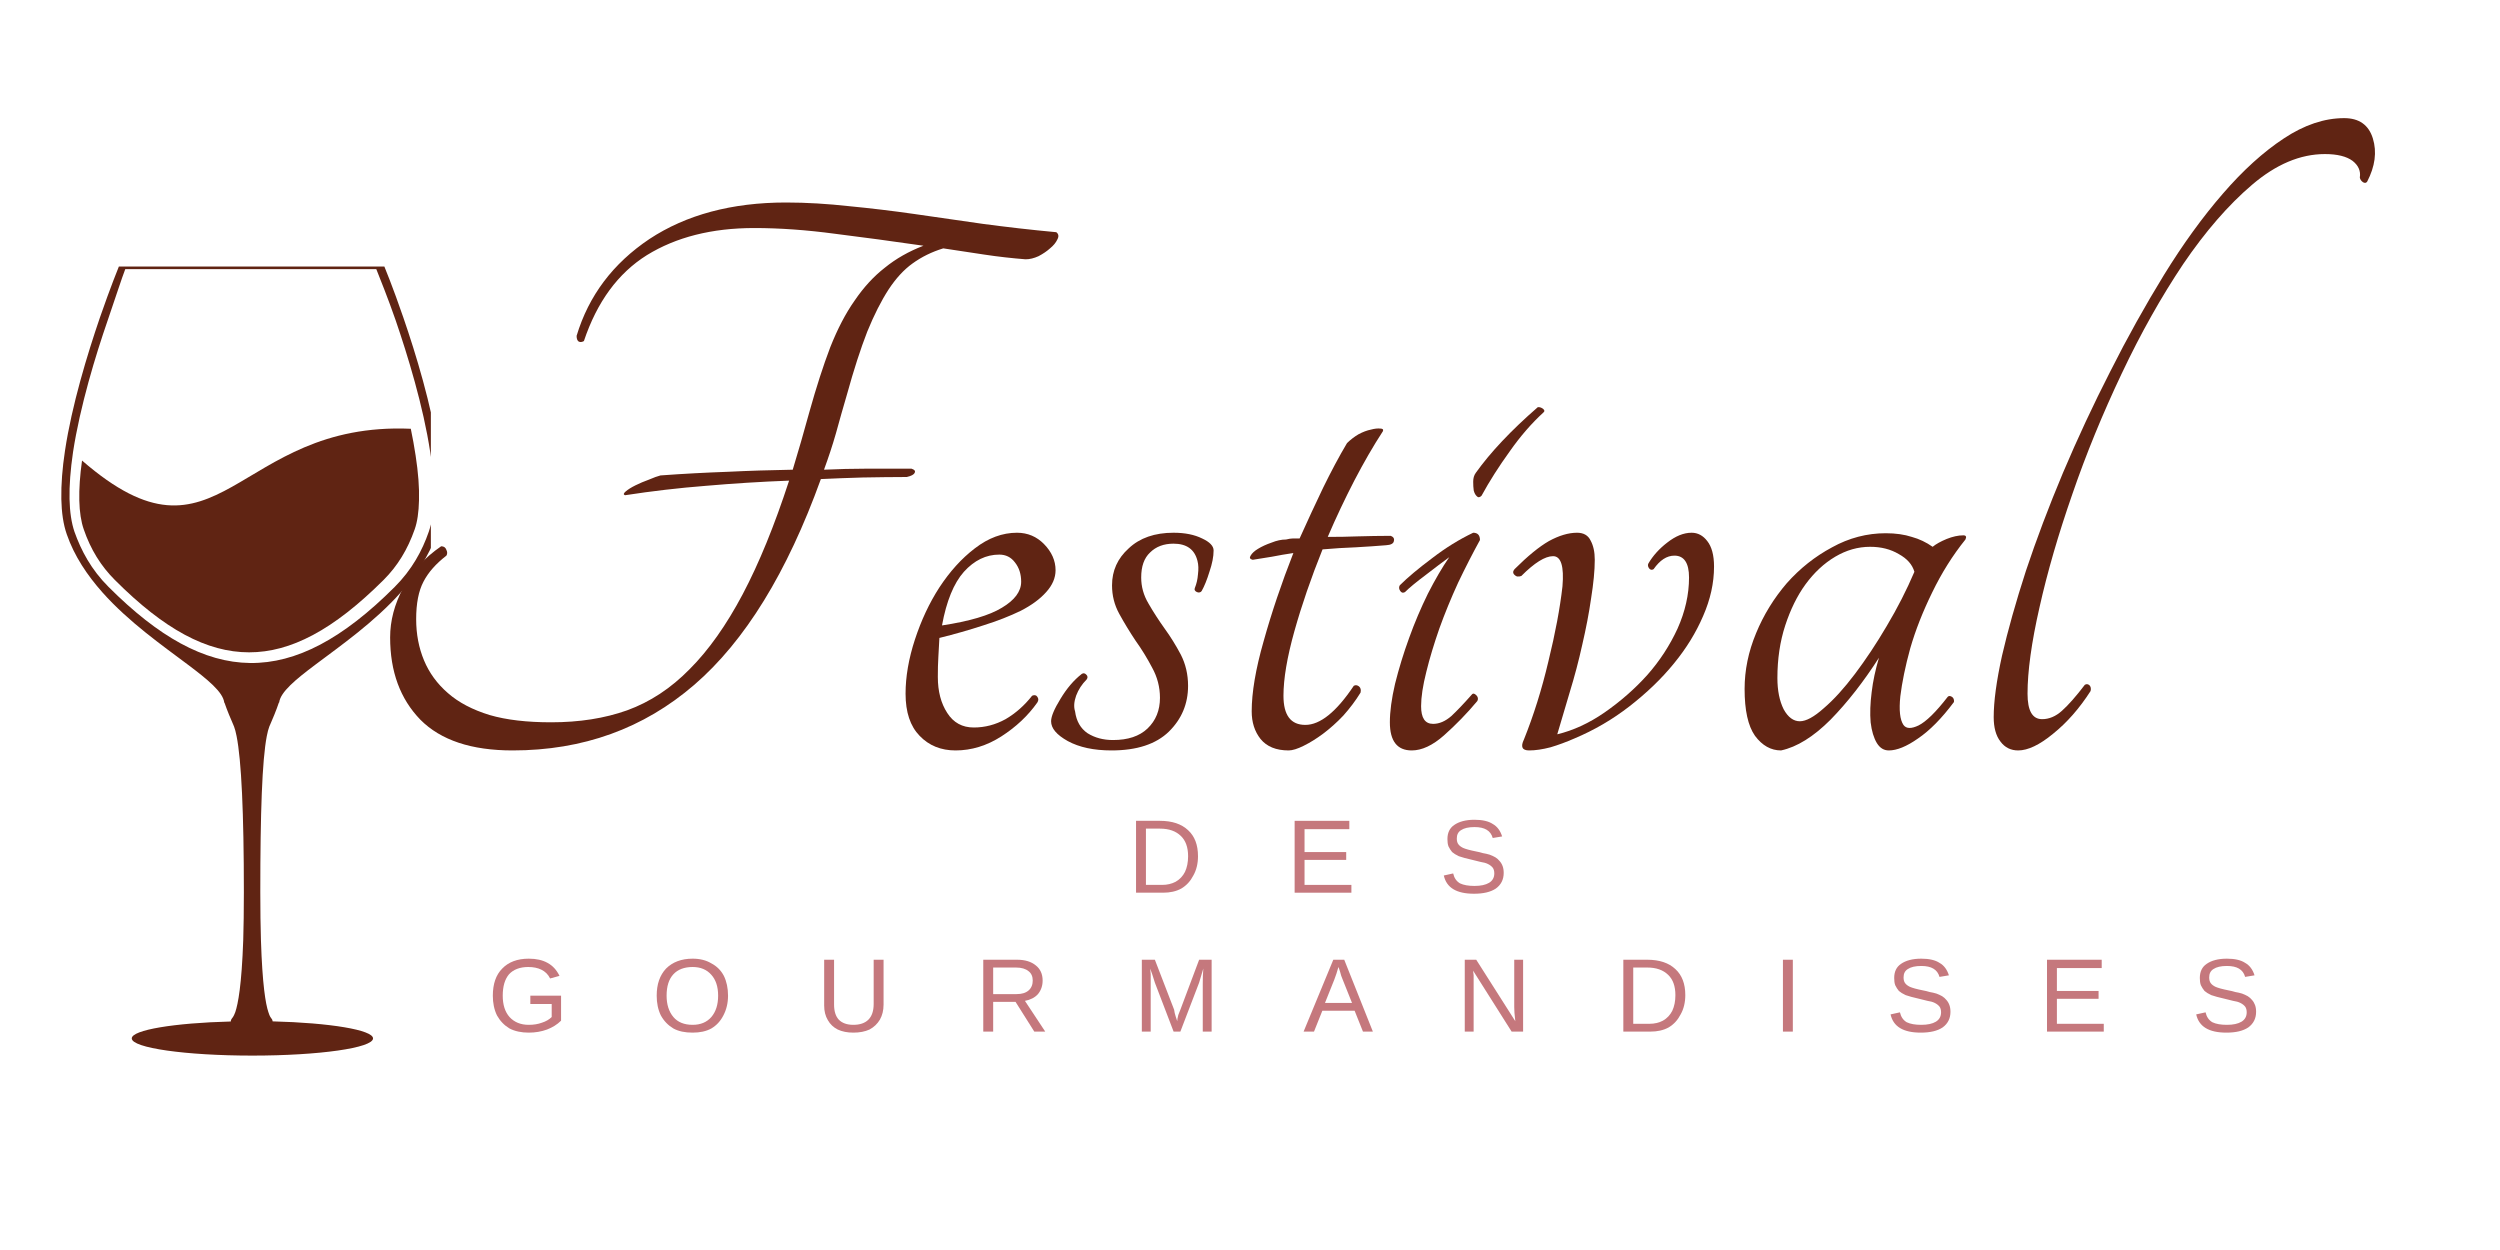
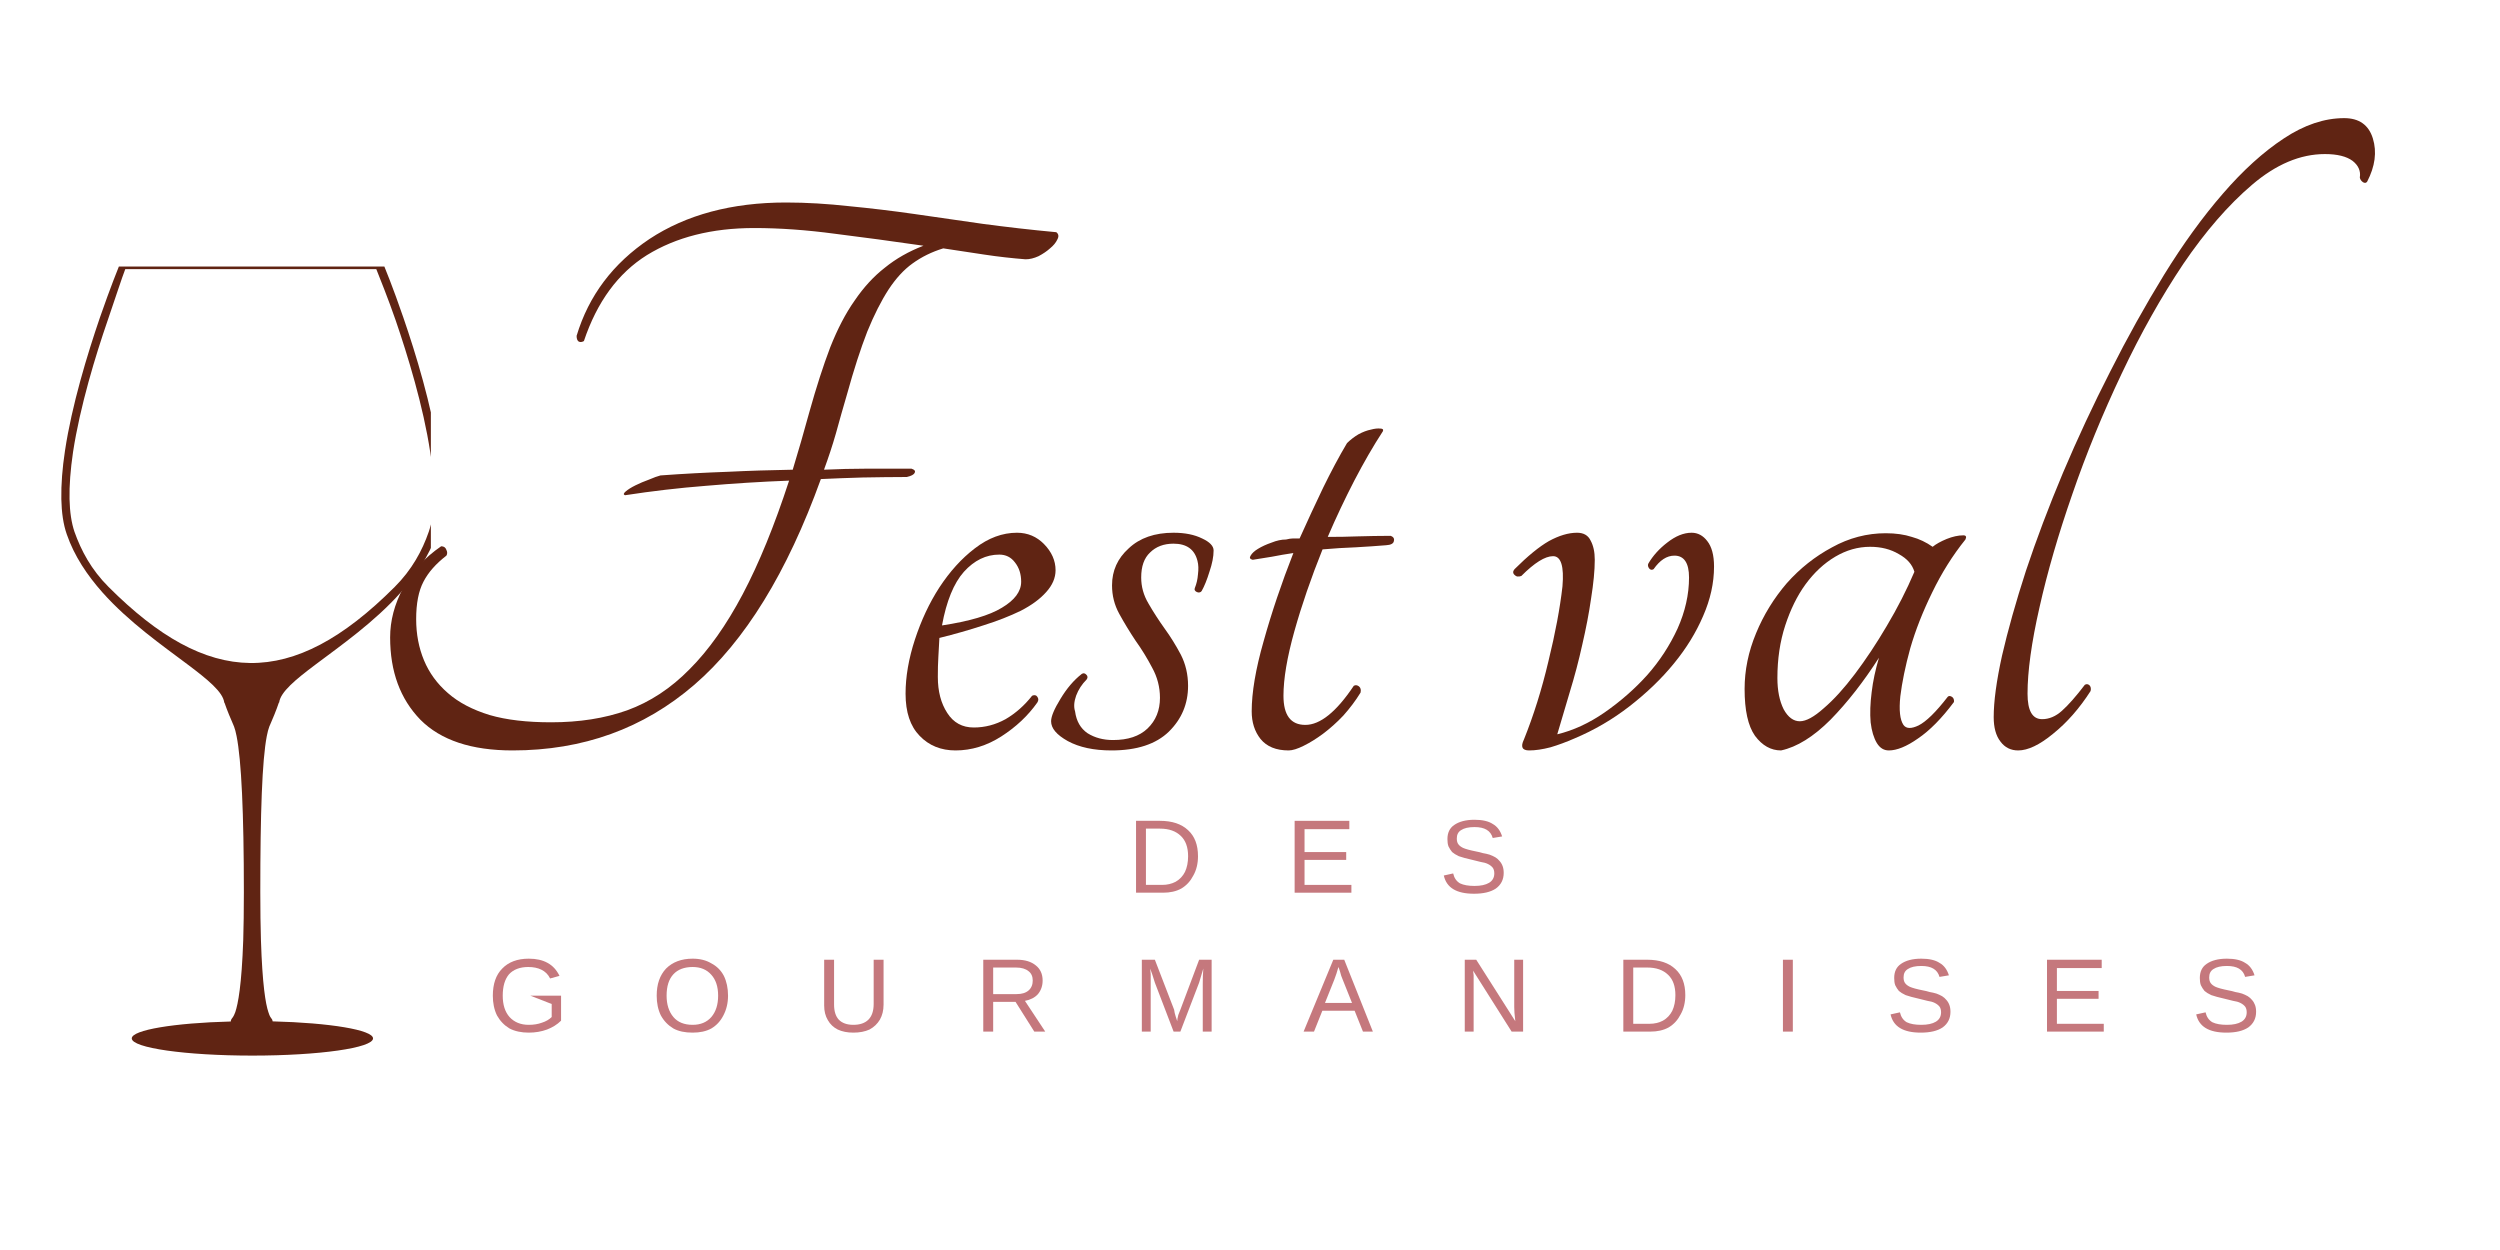
<svg xmlns="http://www.w3.org/2000/svg" width="100" zoomAndPan="magnify" viewBox="0 0 75 37.5" height="50" preserveAspectRatio="xMidYMid meet" version="1.0">
  <defs>
    <g />
    <clipPath id="25c8616d37">
      <path d="M 1.824 7.996 L 12.926 7.996 L 12.926 31.684 L 1.824 31.684 Z M 1.824 7.996 " clip-rule="nonzero" />
    </clipPath>
    <clipPath id="fe4072979e">
-       <path d="M 2 12 L 12.926 12 L 12.926 20 L 2 20 Z M 2 12 " clip-rule="nonzero" />
-     </clipPath>
+       </clipPath>
  </defs>
  <g fill="#602413" fill-opacity="1">
    <g transform="translate(10.423, 22.513)">
      <g>
        <path d="M 21.266 -15.547 C 21.336 -15.492 21.348 -15.422 21.297 -15.328 C 21.254 -15.234 21.18 -15.145 21.078 -15.062 C 20.984 -14.977 20.867 -14.898 20.734 -14.828 C 20.598 -14.766 20.469 -14.734 20.344 -14.734 C 19.938 -14.766 19.523 -14.812 19.109 -14.875 C 18.691 -14.938 18.281 -15 17.875 -15.062 C 17.531 -14.957 17.223 -14.805 16.953 -14.609 C 16.691 -14.422 16.453 -14.16 16.234 -13.828 C 16.016 -13.492 15.801 -13.07 15.594 -12.562 C 15.395 -12.051 15.191 -11.422 14.984 -10.672 C 14.867 -10.273 14.758 -9.891 14.656 -9.516 C 14.551 -9.148 14.43 -8.785 14.297 -8.422 C 14.723 -8.441 15.148 -8.453 15.578 -8.453 C 16.016 -8.453 16.461 -8.453 16.922 -8.453 C 17.016 -8.422 17.047 -8.379 17.016 -8.328 C 16.992 -8.273 16.914 -8.234 16.781 -8.203 C 16.332 -8.203 15.891 -8.195 15.453 -8.188 C 15.023 -8.176 14.609 -8.16 14.203 -8.141 C 13.191 -5.336 11.926 -3.281 10.406 -1.969 C 8.883 -0.656 7.066 0 4.953 0 C 3.723 0 2.801 -0.305 2.188 -0.922 C 1.582 -1.547 1.281 -2.367 1.281 -3.391 C 1.281 -3.891 1.41 -4.383 1.672 -4.875 C 1.93 -5.363 2.312 -5.781 2.812 -6.125 C 2.895 -6.125 2.945 -6.086 2.969 -6.016 C 3 -5.953 3 -5.895 2.969 -5.844 C 2.656 -5.602 2.426 -5.344 2.281 -5.062 C 2.133 -4.781 2.062 -4.406 2.062 -3.938 C 2.062 -3.488 2.141 -3.078 2.297 -2.703 C 2.453 -2.328 2.691 -2 3.016 -1.719 C 3.336 -1.438 3.754 -1.219 4.266 -1.062 C 4.773 -0.914 5.391 -0.844 6.109 -0.844 C 6.953 -0.844 7.711 -0.961 8.391 -1.203 C 9.078 -1.453 9.703 -1.863 10.266 -2.438 C 10.836 -3.008 11.367 -3.758 11.859 -4.688 C 12.348 -5.613 12.812 -6.75 13.25 -8.094 C 12.395 -8.062 11.562 -8.008 10.75 -7.938 C 9.945 -7.875 9.141 -7.781 8.328 -7.656 C 8.273 -7.676 8.281 -7.711 8.344 -7.766 C 8.414 -7.828 8.516 -7.891 8.641 -7.953 C 8.766 -8.016 8.898 -8.07 9.047 -8.125 C 9.191 -8.188 9.305 -8.227 9.391 -8.25 C 10.086 -8.301 10.758 -8.336 11.406 -8.359 C 12.051 -8.391 12.703 -8.41 13.359 -8.422 C 13.441 -8.691 13.523 -8.973 13.609 -9.266 C 13.691 -9.555 13.773 -9.852 13.859 -10.156 C 14.066 -10.895 14.273 -11.539 14.484 -12.094 C 14.703 -12.645 14.945 -13.113 15.219 -13.5 C 15.488 -13.895 15.789 -14.223 16.125 -14.484 C 16.457 -14.754 16.844 -14.973 17.281 -15.141 C 16.363 -15.273 15.477 -15.395 14.625 -15.5 C 13.781 -15.613 12.973 -15.672 12.203 -15.672 C 10.93 -15.672 9.859 -15.398 8.984 -14.859 C 8.117 -14.316 7.488 -13.457 7.094 -12.281 C 7.039 -12.25 6.988 -12.242 6.938 -12.266 C 6.895 -12.297 6.875 -12.352 6.875 -12.438 C 7.238 -13.645 7.969 -14.613 9.062 -15.344 C 10.164 -16.07 11.531 -16.438 13.156 -16.438 C 13.781 -16.438 14.41 -16.398 15.047 -16.328 C 15.691 -16.266 16.344 -16.188 17 -16.094 C 17.664 -16 18.352 -15.898 19.062 -15.797 C 19.77 -15.703 20.504 -15.617 21.266 -15.547 Z M 21.266 -15.547 " />
      </g>
    </g>
  </g>
  <g fill="#602413" fill-opacity="1">
    <g transform="translate(26.401, 22.513)">
      <g>
        <path d="M 5.266 -5.406 C 5.266 -5.176 5.172 -4.957 4.984 -4.75 C 4.797 -4.539 4.539 -4.352 4.219 -4.188 C 3.895 -4.031 3.52 -3.883 3.094 -3.75 C 2.676 -3.613 2.238 -3.488 1.781 -3.375 C 1.77 -3.188 1.758 -3 1.75 -2.812 C 1.738 -2.625 1.734 -2.422 1.734 -2.203 C 1.734 -1.773 1.828 -1.414 2.016 -1.125 C 2.203 -0.832 2.469 -0.688 2.812 -0.688 C 3.145 -0.688 3.461 -0.77 3.766 -0.938 C 4.066 -1.113 4.332 -1.348 4.562 -1.641 C 4.633 -1.672 4.688 -1.66 4.719 -1.609 C 4.758 -1.555 4.758 -1.5 4.719 -1.438 C 4.438 -1.039 4.078 -0.703 3.641 -0.422 C 3.203 -0.141 2.742 0 2.266 0 C 1.828 0 1.469 -0.145 1.188 -0.438 C 0.906 -0.727 0.766 -1.148 0.766 -1.703 C 0.766 -2.211 0.859 -2.754 1.047 -3.328 C 1.234 -3.898 1.477 -4.422 1.781 -4.891 C 2.094 -5.367 2.445 -5.758 2.844 -6.062 C 3.25 -6.375 3.672 -6.531 4.109 -6.531 C 4.43 -6.531 4.703 -6.414 4.922 -6.188 C 5.148 -5.957 5.266 -5.695 5.266 -5.406 Z M 3.578 -5.875 C 3.18 -5.875 2.828 -5.703 2.516 -5.359 C 2.211 -5.016 1.992 -4.477 1.859 -3.75 C 2.68 -3.875 3.281 -4.051 3.656 -4.281 C 4.039 -4.508 4.234 -4.77 4.234 -5.062 C 4.234 -5.289 4.172 -5.484 4.047 -5.641 C 3.93 -5.797 3.773 -5.875 3.578 -5.875 Z M 3.578 -5.875 " />
      </g>
    </g>
  </g>
  <g fill="#602413" fill-opacity="1">
    <g transform="translate(31.658, 22.513)">
      <g>
        <path d="M 3.547 -6.531 C 3.891 -6.531 4.176 -6.473 4.406 -6.359 C 4.633 -6.254 4.75 -6.133 4.75 -6 C 4.75 -5.812 4.707 -5.598 4.625 -5.359 C 4.551 -5.117 4.473 -4.926 4.391 -4.781 C 4.359 -4.738 4.312 -4.727 4.25 -4.75 C 4.188 -4.781 4.164 -4.82 4.188 -4.875 C 4.238 -5 4.27 -5.133 4.281 -5.281 C 4.301 -5.438 4.297 -5.57 4.266 -5.688 C 4.18 -6.031 3.941 -6.203 3.547 -6.203 C 3.254 -6.203 3.02 -6.113 2.844 -5.938 C 2.664 -5.77 2.578 -5.52 2.578 -5.188 C 2.578 -4.914 2.648 -4.656 2.797 -4.406 C 2.941 -4.156 3.102 -3.906 3.281 -3.656 C 3.457 -3.414 3.617 -3.156 3.766 -2.875 C 3.91 -2.594 3.984 -2.281 3.984 -1.938 C 3.984 -1.395 3.789 -0.938 3.406 -0.562 C 3.02 -0.188 2.445 0 1.688 0 C 1.156 0 0.719 -0.094 0.375 -0.281 C 0.039 -0.469 -0.125 -0.664 -0.125 -0.875 C -0.125 -1.02 -0.031 -1.242 0.156 -1.547 C 0.344 -1.859 0.555 -2.109 0.797 -2.297 C 0.848 -2.328 0.895 -2.316 0.938 -2.266 C 0.977 -2.223 0.977 -2.176 0.938 -2.125 C 0.801 -1.988 0.695 -1.828 0.625 -1.641 C 0.562 -1.461 0.551 -1.305 0.594 -1.172 C 0.633 -0.879 0.758 -0.66 0.969 -0.516 C 1.188 -0.379 1.441 -0.312 1.734 -0.312 C 2.18 -0.312 2.523 -0.426 2.766 -0.656 C 3.016 -0.895 3.141 -1.203 3.141 -1.578 C 3.141 -1.898 3.062 -2.203 2.906 -2.484 C 2.758 -2.766 2.594 -3.035 2.406 -3.297 C 2.227 -3.566 2.066 -3.832 1.922 -4.094 C 1.773 -4.363 1.703 -4.648 1.703 -4.953 C 1.703 -5.391 1.867 -5.758 2.203 -6.062 C 2.535 -6.375 2.984 -6.531 3.547 -6.531 Z M 3.547 -6.531 " />
      </g>
    </g>
  </g>
  <g fill="#602413" fill-opacity="1">
    <g transform="translate(36.457, 22.513)">
      <g>
        <path d="M 5.266 -6.438 C 5.348 -6.406 5.379 -6.352 5.359 -6.281 C 5.348 -6.207 5.27 -6.164 5.125 -6.156 C 4.852 -6.133 4.551 -6.113 4.219 -6.094 C 3.895 -6.082 3.562 -6.062 3.219 -6.031 C 2.875 -5.176 2.594 -4.359 2.375 -3.578 C 2.156 -2.797 2.047 -2.148 2.047 -1.641 C 2.047 -1.055 2.266 -0.766 2.703 -0.766 C 3.148 -0.766 3.633 -1.156 4.156 -1.938 C 4.207 -1.969 4.258 -1.961 4.312 -1.922 C 4.363 -1.879 4.379 -1.816 4.359 -1.734 C 4.211 -1.492 4.039 -1.266 3.844 -1.047 C 3.645 -0.836 3.441 -0.656 3.234 -0.5 C 3.035 -0.352 2.844 -0.234 2.656 -0.141 C 2.469 -0.047 2.316 0 2.203 0 C 1.828 0 1.547 -0.113 1.359 -0.344 C 1.18 -0.57 1.094 -0.848 1.094 -1.172 C 1.094 -1.734 1.211 -2.438 1.453 -3.281 C 1.691 -4.133 1.988 -5.016 2.344 -5.922 C 2.125 -5.891 1.91 -5.852 1.703 -5.812 C 1.504 -5.781 1.312 -5.75 1.125 -5.719 C 1.039 -5.738 1.02 -5.781 1.062 -5.844 C 1.102 -5.914 1.176 -5.984 1.281 -6.047 C 1.395 -6.117 1.531 -6.18 1.688 -6.234 C 1.844 -6.297 1.988 -6.328 2.125 -6.328 C 2.207 -6.348 2.273 -6.359 2.328 -6.359 C 2.391 -6.359 2.457 -6.359 2.531 -6.359 C 2.77 -6.891 3.004 -7.395 3.234 -7.875 C 3.473 -8.363 3.711 -8.812 3.953 -9.219 C 4.055 -9.32 4.172 -9.41 4.297 -9.484 C 4.43 -9.555 4.555 -9.602 4.672 -9.625 C 4.785 -9.656 4.879 -9.664 4.953 -9.656 C 5.023 -9.656 5.051 -9.629 5.031 -9.578 C 4.738 -9.129 4.453 -8.633 4.172 -8.094 C 3.891 -7.551 3.625 -6.988 3.375 -6.406 C 3.676 -6.406 3.977 -6.41 4.281 -6.422 C 4.594 -6.43 4.922 -6.438 5.266 -6.438 Z M 5.266 -6.438 " />
      </g>
    </g>
  </g>
  <g fill="#602413" fill-opacity="1">
    <g transform="translate(40.821, 22.513)">
      <g>
-         <path d="M 1.328 -4.75 C 1.273 -4.719 1.227 -4.727 1.188 -4.781 C 1.145 -4.844 1.141 -4.898 1.172 -4.953 C 1.41 -5.191 1.734 -5.461 2.141 -5.766 C 2.547 -6.078 2.957 -6.332 3.375 -6.531 C 3.508 -6.531 3.578 -6.457 3.578 -6.312 C 3.359 -5.914 3.141 -5.488 2.922 -5.031 C 2.711 -4.57 2.523 -4.113 2.359 -3.656 C 2.203 -3.207 2.07 -2.773 1.969 -2.359 C 1.863 -1.941 1.812 -1.598 1.812 -1.328 C 1.812 -0.973 1.93 -0.797 2.172 -0.797 C 2.359 -0.797 2.539 -0.875 2.719 -1.031 C 2.895 -1.195 3.102 -1.414 3.344 -1.688 C 3.375 -1.719 3.414 -1.707 3.469 -1.656 C 3.52 -1.602 3.531 -1.547 3.5 -1.484 C 3.188 -1.109 2.852 -0.766 2.5 -0.453 C 2.156 -0.148 1.832 0 1.531 0 C 1.094 0 0.875 -0.281 0.875 -0.844 C 0.875 -1.164 0.926 -1.551 1.031 -2 C 1.145 -2.457 1.285 -2.914 1.453 -3.375 C 1.617 -3.832 1.805 -4.273 2.016 -4.703 C 2.234 -5.129 2.445 -5.492 2.656 -5.797 C 2.469 -5.66 2.234 -5.484 1.953 -5.266 C 1.672 -5.055 1.461 -4.883 1.328 -4.75 Z M 3.625 -7.641 C 3.57 -7.586 3.523 -7.582 3.484 -7.625 C 3.441 -7.664 3.41 -7.723 3.391 -7.797 C 3.379 -7.879 3.375 -7.969 3.375 -8.062 C 3.375 -8.164 3.398 -8.254 3.453 -8.328 C 3.891 -8.941 4.508 -9.598 5.312 -10.297 C 5.363 -10.305 5.414 -10.289 5.469 -10.25 C 5.52 -10.207 5.523 -10.172 5.484 -10.141 C 5.129 -9.816 4.789 -9.426 4.469 -8.969 C 4.145 -8.52 3.863 -8.078 3.625 -7.641 Z M 3.625 -7.641 " />
-       </g>
+         </g>
    </g>
  </g>
  <g fill="#602413" fill-opacity="1">
    <g transform="translate(44.624, 22.513)">
      <g>
        <path d="M 2.609 -0.359 C 2.367 -0.254 2.129 -0.164 1.891 -0.094 C 1.648 -0.031 1.438 0 1.25 0 C 1.039 0 0.988 -0.109 1.094 -0.328 C 1.383 -1.047 1.629 -1.828 1.828 -2.672 C 2.035 -3.516 2.176 -4.266 2.25 -4.922 C 2.301 -5.523 2.207 -5.828 1.969 -5.828 C 1.727 -5.828 1.41 -5.629 1.016 -5.234 C 0.93 -5.203 0.863 -5.211 0.812 -5.266 C 0.758 -5.316 0.758 -5.375 0.812 -5.438 C 1.207 -5.832 1.551 -6.113 1.844 -6.281 C 2.145 -6.445 2.426 -6.531 2.688 -6.531 C 2.883 -6.531 3.02 -6.453 3.094 -6.297 C 3.176 -6.148 3.219 -5.957 3.219 -5.719 C 3.219 -5.395 3.18 -5.008 3.109 -4.562 C 3.047 -4.125 2.957 -3.66 2.844 -3.172 C 2.738 -2.691 2.613 -2.219 2.469 -1.75 C 2.332 -1.281 2.207 -0.859 2.094 -0.484 C 2.57 -0.598 3.047 -0.816 3.516 -1.141 C 3.992 -1.473 4.422 -1.848 4.797 -2.266 C 5.172 -2.691 5.473 -3.156 5.703 -3.656 C 5.93 -4.164 6.047 -4.676 6.047 -5.188 C 6.047 -5.625 5.898 -5.844 5.609 -5.844 C 5.379 -5.844 5.172 -5.707 4.984 -5.438 C 4.93 -5.406 4.883 -5.414 4.844 -5.469 C 4.812 -5.52 4.805 -5.566 4.828 -5.609 C 4.961 -5.836 5.148 -6.047 5.391 -6.234 C 5.641 -6.43 5.883 -6.531 6.125 -6.531 C 6.312 -6.531 6.469 -6.445 6.594 -6.281 C 6.727 -6.113 6.797 -5.859 6.797 -5.516 C 6.797 -5.023 6.688 -4.531 6.469 -4.031 C 6.258 -3.539 5.969 -3.066 5.594 -2.609 C 5.219 -2.148 4.773 -1.723 4.266 -1.328 C 3.754 -0.93 3.203 -0.609 2.609 -0.359 Z M 2.609 -0.359 " />
      </g>
    </g>
  </g>
  <g fill="#602413" fill-opacity="1">
    <g transform="translate(51.541, 22.513)">
      <g>
        <path d="M 6.891 -1.609 C 6.922 -1.641 6.961 -1.641 7.016 -1.609 C 7.066 -1.578 7.086 -1.523 7.078 -1.453 C 6.711 -0.961 6.352 -0.598 6 -0.359 C 5.656 -0.117 5.363 0 5.125 0 C 4.977 0 4.859 -0.07 4.766 -0.219 C 4.672 -0.375 4.609 -0.582 4.578 -0.844 C 4.555 -1.113 4.566 -1.414 4.609 -1.75 C 4.648 -2.082 4.723 -2.426 4.828 -2.781 C 4.367 -2.062 3.883 -1.441 3.375 -0.922 C 2.863 -0.41 2.367 -0.102 1.891 0 C 1.586 0 1.328 -0.145 1.109 -0.438 C 0.898 -0.738 0.797 -1.207 0.797 -1.844 C 0.797 -2.406 0.91 -2.961 1.141 -3.516 C 1.367 -4.066 1.676 -4.566 2.062 -5.016 C 2.457 -5.461 2.91 -5.82 3.422 -6.094 C 3.93 -6.375 4.469 -6.516 5.031 -6.516 C 5.332 -6.516 5.594 -6.477 5.812 -6.406 C 6.039 -6.344 6.25 -6.242 6.438 -6.109 C 6.539 -6.191 6.68 -6.27 6.859 -6.344 C 7.035 -6.414 7.203 -6.453 7.359 -6.453 C 7.441 -6.453 7.461 -6.41 7.422 -6.328 C 7.035 -5.848 6.703 -5.316 6.422 -4.734 C 6.141 -4.16 5.922 -3.602 5.766 -3.062 C 5.617 -2.52 5.52 -2.039 5.469 -1.625 C 5.426 -1.207 5.457 -0.922 5.562 -0.766 C 5.645 -0.648 5.797 -0.645 6.016 -0.75 C 6.242 -0.863 6.535 -1.148 6.891 -1.609 Z M 2.453 -0.875 C 2.641 -0.875 2.879 -1.004 3.172 -1.266 C 3.473 -1.523 3.785 -1.867 4.109 -2.297 C 4.43 -2.723 4.75 -3.203 5.062 -3.734 C 5.383 -4.273 5.66 -4.816 5.891 -5.359 C 5.828 -5.578 5.672 -5.754 5.422 -5.891 C 5.18 -6.035 4.895 -6.109 4.562 -6.109 C 4.195 -6.109 3.848 -6.008 3.516 -5.812 C 3.18 -5.613 2.883 -5.336 2.625 -4.984 C 2.375 -4.641 2.172 -4.227 2.016 -3.75 C 1.859 -3.27 1.781 -2.742 1.781 -2.172 C 1.781 -1.797 1.844 -1.484 1.969 -1.234 C 2.102 -0.992 2.266 -0.875 2.453 -0.875 Z M 2.453 -0.875 " />
      </g>
    </g>
  </g>
  <g fill="#602413" fill-opacity="1">
    <g transform="translate(59.045, 22.513)">
      <g>
        <path d="M 11.281 -18.969 C 11.727 -18.969 12.016 -18.766 12.141 -18.359 C 12.266 -17.953 12.207 -17.52 11.969 -17.062 C 11.938 -17.02 11.895 -17.016 11.844 -17.047 C 11.789 -17.086 11.758 -17.133 11.75 -17.188 C 11.781 -17.383 11.707 -17.551 11.531 -17.688 C 11.352 -17.82 11.078 -17.891 10.703 -17.891 C 9.961 -17.891 9.234 -17.582 8.516 -16.969 C 7.805 -16.363 7.117 -15.57 6.453 -14.594 C 5.797 -13.613 5.18 -12.52 4.609 -11.312 C 4.035 -10.102 3.539 -8.895 3.125 -7.688 C 2.707 -6.488 2.379 -5.359 2.141 -4.297 C 1.898 -3.234 1.781 -2.367 1.781 -1.703 C 1.781 -1.191 1.926 -0.938 2.219 -0.938 C 2.426 -0.938 2.625 -1.02 2.812 -1.188 C 3.008 -1.363 3.238 -1.625 3.5 -1.969 C 3.551 -2 3.598 -1.992 3.641 -1.953 C 3.68 -1.91 3.691 -1.852 3.672 -1.781 C 3.336 -1.258 2.961 -0.832 2.547 -0.5 C 2.141 -0.164 1.789 0 1.5 0 C 1.281 0 1.102 -0.086 0.969 -0.266 C 0.832 -0.441 0.766 -0.688 0.766 -1 C 0.766 -1.469 0.848 -2.082 1.016 -2.844 C 1.191 -3.602 1.43 -4.453 1.734 -5.391 C 2.047 -6.328 2.414 -7.305 2.844 -8.328 C 3.281 -9.359 3.754 -10.375 4.266 -11.375 C 4.773 -12.383 5.312 -13.348 5.875 -14.266 C 6.445 -15.191 7.035 -16.004 7.641 -16.703 C 8.242 -17.398 8.852 -17.953 9.469 -18.359 C 10.082 -18.766 10.688 -18.969 11.281 -18.969 Z M 11.281 -18.969 " />
      </g>
    </g>
  </g>
  <g fill="#602413" fill-opacity="1">
    <g transform="translate(62.471, 22.513)">
      <g />
    </g>
  </g>
  <g clip-path="url(#25c8616d37)">
    <path fill="#602413" d="M 13.012 14.969 C 13.004 15.359 12.953 15.691 12.863 15.953 C 12.668 16.516 12.363 17.086 11.84 17.609 C 8.742 20.711 6.238 20.59 3.258 17.609 C 2.734 17.086 2.434 16.516 2.234 15.953 C 2.145 15.691 2.094 15.359 2.086 14.969 C 2.078 14.566 2.113 14.094 2.191 13.562 C 2.402 12.184 2.871 10.652 3.23 9.613 C 3.449 8.977 3.664 8.312 3.758 8.074 L 11.289 8.074 C 11.383 8.312 11.652 8.977 11.871 9.613 C 12.227 10.652 12.699 12.184 12.906 13.562 C 12.988 14.094 13.023 14.566 13.012 14.969 Z M 13.148 13.527 C 12.941 12.148 12.48 10.629 12.102 9.531 C 11.789 8.617 11.531 7.996 11.531 7.996 C 11.469 7.996 11.402 7.996 11.34 7.996 C 11.285 7.996 11.23 7.996 11.172 7.996 C 11.102 7.996 11.031 7.996 10.961 7.996 C 10.785 7.996 10.613 7.996 10.438 7.996 C 10.031 7.996 9.629 7.996 9.223 7.996 C 8.66 7.996 8.102 7.996 7.543 7.996 C 7.082 7.996 6.625 7.996 6.168 7.996 C 5.652 7.996 5.137 7.996 4.617 7.996 C 4.52 7.996 4.418 7.996 4.32 7.996 C 4.23 7.996 4.141 7.996 4.055 7.996 C 3.945 7.996 3.832 7.996 3.723 7.996 C 3.672 7.996 3.621 7.996 3.566 7.996 C 3.566 7.996 3.312 8.617 2.996 9.531 C 2.621 10.629 2.156 12.148 1.949 13.527 C 1.871 14.039 1.832 14.531 1.84 14.973 C 1.848 15.371 1.898 15.73 2.004 16.031 C 2.23 16.684 2.617 17.258 3.074 17.773 C 3.867 18.664 4.875 19.367 5.629 19.934 C 6.238 20.391 6.688 20.762 6.727 21.074 C 6.727 21.074 6.727 21.078 6.727 21.078 C 6.727 21.078 6.727 21.078 6.73 21.078 C 6.73 21.082 6.734 21.086 6.738 21.09 C 6.738 21.094 6.824 21.344 6.969 21.672 C 6.984 21.715 7.008 21.758 7.023 21.801 C 7.051 21.871 7.074 21.969 7.098 22.086 C 7.242 22.809 7.316 24.379 7.316 26.77 C 7.316 27.324 7.309 27.801 7.297 28.203 C 7.25 29.559 7.141 30.117 7.059 30.363 C 7.008 30.504 6.965 30.543 6.949 30.566 C 6.934 30.59 6.926 30.602 6.922 30.645 C 5.234 30.688 3.953 30.898 3.953 31.152 C 3.953 31.438 5.57 31.668 7.57 31.668 C 9.57 31.668 11.191 31.438 11.191 31.152 C 11.191 30.898 9.891 30.684 8.18 30.641 C 8.176 30.602 8.164 30.586 8.152 30.566 C 8.133 30.543 8.094 30.504 8.051 30.363 C 7.969 30.117 7.871 29.555 7.828 28.199 C 7.816 27.797 7.809 27.324 7.809 26.77 C 7.809 24.379 7.863 22.809 8.004 22.082 C 8.027 21.965 8.051 21.871 8.078 21.801 C 8.094 21.758 8.113 21.715 8.133 21.672 C 8.277 21.344 8.363 21.09 8.363 21.086 C 8.367 21.082 8.371 21.078 8.371 21.074 C 8.371 21.074 8.371 21.074 8.375 21.074 C 8.414 20.762 8.859 20.391 9.469 19.934 C 10.223 19.367 11.23 18.664 12.023 17.773 C 12.48 17.258 12.867 16.684 13.094 16.031 C 13.199 15.73 13.25 15.371 13.258 14.973 C 13.27 14.531 13.227 14.039 13.148 13.527 " fill-opacity="1" fill-rule="nonzero" />
  </g>
  <g clip-path="url(#fe4072979e)">
    <path fill="#602413" d="M 2.461 13.816 C 2.398 14.266 2.371 14.664 2.379 15.012 C 2.387 15.363 2.434 15.656 2.512 15.879 C 2.719 16.484 3.027 16.98 3.445 17.398 C 4.926 18.883 6.207 19.57 7.473 19.57 C 8.102 19.57 8.727 19.402 9.387 19.051 C 10.062 18.691 10.754 18.148 11.508 17.398 C 11.926 16.98 12.23 16.484 12.441 15.879 C 12.52 15.656 12.562 15.363 12.57 15.012 C 12.582 14.629 12.547 14.176 12.469 13.668 C 12.43 13.402 12.379 13.133 12.324 12.863 C 7.02 12.633 6.613 17.418 2.461 13.816 " fill-opacity="1" fill-rule="nonzero" />
  </g>
  <g fill="#c5787d" fill-opacity="1">
    <g transform="translate(33.831, 26.781)">
      <g>
        <path d="M 2.109 -1.094 C 2.109 -0.875 2.062 -0.68 1.969 -0.516 C 1.883 -0.348 1.766 -0.219 1.609 -0.125 C 1.453 -0.039 1.27 0 1.062 0 L 0.25 0 L 0.25 -2.156 L 0.969 -2.156 C 1.332 -2.156 1.613 -2.062 1.812 -1.875 C 2.008 -1.695 2.109 -1.438 2.109 -1.094 Z M 1.812 -1.094 C 1.812 -1.363 1.738 -1.566 1.594 -1.703 C 1.445 -1.848 1.238 -1.922 0.969 -1.922 L 0.547 -1.922 L 0.547 -0.234 L 1.031 -0.234 C 1.188 -0.234 1.32 -0.266 1.438 -0.328 C 1.562 -0.398 1.656 -0.5 1.719 -0.625 C 1.781 -0.758 1.812 -0.914 1.812 -1.094 Z M 1.812 -1.094 " />
      </g>
    </g>
  </g>
  <g fill="#c5787d" fill-opacity="1">
    <g transform="translate(38.589, 26.781)">
      <g>
        <path d="M 0.25 0 L 0.25 -2.156 L 1.891 -2.156 L 1.891 -1.906 L 0.547 -1.906 L 0.547 -1.219 L 1.797 -1.219 L 1.797 -0.984 L 0.547 -0.984 L 0.547 -0.234 L 1.953 -0.234 L 1.953 0 Z M 0.25 0 " />
      </g>
    </g>
  </g>
  <g fill="#c5787d" fill-opacity="1">
    <g transform="translate(43.173, 26.781)">
      <g>
        <path d="M 1.938 -0.594 C 1.938 -0.395 1.859 -0.238 1.703 -0.125 C 1.547 -0.02 1.328 0.031 1.047 0.031 C 0.523 0.031 0.223 -0.148 0.141 -0.516 L 0.422 -0.578 C 0.453 -0.441 0.52 -0.344 0.625 -0.281 C 0.738 -0.227 0.883 -0.203 1.062 -0.203 C 1.25 -0.203 1.395 -0.234 1.5 -0.297 C 1.602 -0.359 1.656 -0.453 1.656 -0.578 C 1.656 -0.648 1.641 -0.707 1.609 -0.75 C 1.578 -0.789 1.531 -0.828 1.469 -0.859 C 1.406 -0.891 1.332 -0.91 1.25 -0.922 C 1.176 -0.941 1.094 -0.961 1 -0.984 C 0.82 -1.023 0.688 -1.062 0.594 -1.094 C 0.508 -1.133 0.441 -1.176 0.391 -1.219 C 0.348 -1.27 0.312 -1.328 0.281 -1.391 C 0.258 -1.453 0.25 -1.523 0.25 -1.609 C 0.25 -1.797 0.316 -1.938 0.453 -2.031 C 0.598 -2.133 0.801 -2.188 1.062 -2.188 C 1.301 -2.188 1.484 -2.145 1.609 -2.062 C 1.742 -1.988 1.836 -1.863 1.891 -1.688 L 1.609 -1.641 C 1.578 -1.754 1.516 -1.836 1.422 -1.891 C 1.336 -1.941 1.219 -1.969 1.062 -1.969 C 0.883 -1.969 0.75 -1.938 0.656 -1.875 C 0.57 -1.82 0.531 -1.738 0.531 -1.625 C 0.531 -1.551 0.547 -1.492 0.578 -1.453 C 0.609 -1.41 0.656 -1.375 0.719 -1.344 C 0.789 -1.312 0.926 -1.273 1.125 -1.234 C 1.188 -1.223 1.25 -1.207 1.312 -1.188 C 1.383 -1.176 1.453 -1.16 1.516 -1.141 C 1.578 -1.117 1.633 -1.094 1.688 -1.062 C 1.738 -1.031 1.781 -0.992 1.812 -0.953 C 1.852 -0.91 1.883 -0.859 1.906 -0.797 C 1.926 -0.742 1.938 -0.676 1.938 -0.594 Z M 1.938 -0.594 " />
      </g>
    </g>
  </g>
  <g fill="#c5787d" fill-opacity="1">
    <g transform="translate(47.761, 26.781)">
      <g />
    </g>
  </g>
  <g fill="#c5787d" fill-opacity="1">
    <g transform="translate(14.629, 30.948)">
      <g>
-         <path d="M 0.156 -1.078 C 0.156 -1.43 0.25 -1.703 0.438 -1.891 C 0.625 -2.086 0.891 -2.188 1.234 -2.188 C 1.461 -2.188 1.648 -2.145 1.797 -2.062 C 1.953 -1.977 2.07 -1.848 2.156 -1.672 L 1.875 -1.594 C 1.812 -1.719 1.723 -1.805 1.609 -1.859 C 1.504 -1.91 1.375 -1.938 1.219 -1.938 C 0.969 -1.938 0.773 -1.863 0.641 -1.719 C 0.516 -1.57 0.453 -1.359 0.453 -1.078 C 0.453 -0.805 0.52 -0.594 0.656 -0.438 C 0.801 -0.281 0.992 -0.203 1.234 -0.203 C 1.379 -0.203 1.508 -0.223 1.625 -0.266 C 1.75 -0.305 1.848 -0.363 1.922 -0.438 L 1.922 -0.828 L 1.281 -0.828 L 1.281 -1.078 L 2.203 -1.078 L 2.203 -0.328 C 2.086 -0.211 1.945 -0.125 1.781 -0.062 C 1.613 0 1.43 0.031 1.234 0.031 C 1.016 0.031 0.82 -0.008 0.656 -0.094 C 0.5 -0.188 0.375 -0.316 0.281 -0.484 C 0.195 -0.66 0.156 -0.859 0.156 -1.078 Z M 0.156 -1.078 " />
+         <path d="M 0.156 -1.078 C 0.156 -1.43 0.25 -1.703 0.438 -1.891 C 0.625 -2.086 0.891 -2.188 1.234 -2.188 C 1.461 -2.188 1.648 -2.145 1.797 -2.062 C 1.953 -1.977 2.07 -1.848 2.156 -1.672 L 1.875 -1.594 C 1.812 -1.719 1.723 -1.805 1.609 -1.859 C 1.504 -1.91 1.375 -1.938 1.219 -1.938 C 0.969 -1.938 0.773 -1.863 0.641 -1.719 C 0.516 -1.57 0.453 -1.359 0.453 -1.078 C 0.453 -0.805 0.52 -0.594 0.656 -0.438 C 0.801 -0.281 0.992 -0.203 1.234 -0.203 C 1.379 -0.203 1.508 -0.223 1.625 -0.266 C 1.75 -0.305 1.848 -0.363 1.922 -0.438 L 1.922 -0.828 L 1.281 -1.078 L 2.203 -1.078 L 2.203 -0.328 C 2.086 -0.211 1.945 -0.125 1.781 -0.062 C 1.613 0 1.43 0.031 1.234 0.031 C 1.016 0.031 0.82 -0.008 0.656 -0.094 C 0.5 -0.188 0.375 -0.316 0.281 -0.484 C 0.195 -0.66 0.156 -0.859 0.156 -1.078 Z M 0.156 -1.078 " />
      </g>
    </g>
  </g>
  <g fill="#c5787d" fill-opacity="1">
    <g transform="translate(19.56, 30.948)">
      <g>
        <path d="M 2.281 -1.078 C 2.281 -0.859 2.234 -0.66 2.141 -0.484 C 2.055 -0.316 1.938 -0.188 1.781 -0.094 C 1.625 -0.008 1.438 0.031 1.219 0.031 C 0.988 0.031 0.797 -0.008 0.641 -0.094 C 0.484 -0.188 0.359 -0.316 0.266 -0.484 C 0.18 -0.66 0.141 -0.859 0.141 -1.078 C 0.141 -1.422 0.234 -1.691 0.422 -1.891 C 0.617 -2.086 0.883 -2.188 1.219 -2.188 C 1.438 -2.188 1.625 -2.141 1.781 -2.047 C 1.945 -1.961 2.07 -1.836 2.156 -1.672 C 2.238 -1.504 2.281 -1.305 2.281 -1.078 Z M 1.984 -1.078 C 1.984 -1.348 1.914 -1.555 1.781 -1.703 C 1.645 -1.859 1.457 -1.938 1.219 -1.938 C 0.969 -1.938 0.773 -1.863 0.641 -1.719 C 0.504 -1.57 0.438 -1.359 0.438 -1.078 C 0.438 -0.816 0.504 -0.602 0.641 -0.438 C 0.773 -0.281 0.969 -0.203 1.219 -0.203 C 1.457 -0.203 1.645 -0.281 1.781 -0.438 C 1.914 -0.594 1.984 -0.805 1.984 -1.078 Z M 1.984 -1.078 " />
      </g>
    </g>
  </g>
  <g fill="#c5787d" fill-opacity="1">
    <g transform="translate(24.491, 30.948)">
      <g>
        <path d="M 1.109 0.031 C 0.93 0.031 0.773 0 0.641 -0.062 C 0.516 -0.125 0.414 -0.219 0.344 -0.344 C 0.27 -0.469 0.234 -0.613 0.234 -0.781 L 0.234 -2.156 L 0.531 -2.156 L 0.531 -0.812 C 0.531 -0.613 0.578 -0.461 0.672 -0.359 C 0.773 -0.254 0.922 -0.203 1.109 -0.203 C 1.305 -0.203 1.457 -0.254 1.562 -0.359 C 1.664 -0.461 1.719 -0.617 1.719 -0.828 L 1.719 -2.156 L 2.016 -2.156 L 2.016 -0.812 C 2.016 -0.633 1.977 -0.484 1.906 -0.359 C 1.832 -0.234 1.727 -0.133 1.594 -0.062 C 1.457 0 1.297 0.031 1.109 0.031 Z M 1.109 0.031 " />
      </g>
    </g>
  </g>
  <g fill="#c5787d" fill-opacity="1">
    <g transform="translate(29.248, 30.948)">
      <g>
        <path d="M 1.781 0 L 1.219 -0.891 L 0.547 -0.891 L 0.547 0 L 0.25 0 L 0.25 -2.156 L 1.266 -2.156 C 1.504 -2.156 1.691 -2.098 1.828 -1.984 C 1.961 -1.879 2.031 -1.727 2.031 -1.531 C 2.031 -1.375 1.984 -1.238 1.891 -1.125 C 1.797 -1.02 1.664 -0.953 1.5 -0.922 L 2.109 0 Z M 1.734 -1.531 C 1.734 -1.656 1.691 -1.75 1.609 -1.812 C 1.523 -1.883 1.398 -1.922 1.234 -1.922 L 0.547 -1.922 L 0.547 -1.125 L 1.25 -1.125 C 1.406 -1.125 1.523 -1.16 1.609 -1.234 C 1.691 -1.305 1.734 -1.406 1.734 -1.531 Z M 1.734 -1.531 " />
      </g>
    </g>
  </g>
  <g fill="#c5787d" fill-opacity="1">
    <g transform="translate(34.005, 30.948)">
      <g>
        <path d="M 2.078 0 L 2.078 -1.438 C 2.078 -1.594 2.082 -1.742 2.094 -1.891 C 2.039 -1.711 2 -1.57 1.969 -1.469 L 1.406 0 L 1.203 0 L 0.641 -1.469 L 0.562 -1.719 L 0.5 -1.891 L 0.516 -1.719 L 0.516 0 L 0.25 0 L 0.25 -2.156 L 0.641 -2.156 L 1.219 -0.656 C 1.227 -0.594 1.242 -0.523 1.266 -0.453 C 1.285 -0.391 1.301 -0.344 1.312 -0.312 C 1.312 -0.352 1.32 -0.414 1.344 -0.5 C 1.375 -0.582 1.395 -0.633 1.406 -0.656 L 1.969 -2.156 L 2.344 -2.156 L 2.344 0 Z M 2.078 0 " />
      </g>
    </g>
  </g>
  <g fill="#c5787d" fill-opacity="1">
    <g transform="translate(39.108, 30.948)">
      <g>
        <path d="M 1.781 0 L 1.531 -0.625 L 0.562 -0.625 L 0.312 0 L 0 0 L 0.891 -2.156 L 1.219 -2.156 L 2.078 0 Z M 1.047 -1.938 L 1.031 -1.891 C 1.008 -1.805 0.973 -1.695 0.922 -1.562 L 0.641 -0.859 L 1.453 -0.859 L 1.172 -1.562 C 1.141 -1.633 1.113 -1.711 1.094 -1.797 Z M 1.047 -1.938 " />
      </g>
    </g>
  </g>
  <g fill="#c5787d" fill-opacity="1">
    <g transform="translate(43.693, 30.948)">
      <g>
        <path d="M 1.656 0 L 0.5 -1.828 L 0.516 -1.688 L 0.516 0 L 0.25 0 L 0.25 -2.156 L 0.594 -2.156 L 1.766 -0.312 C 1.742 -0.508 1.734 -0.648 1.734 -0.734 L 1.734 -2.156 L 2 -2.156 L 2 0 Z M 1.656 0 " />
      </g>
    </g>
  </g>
  <g fill="#c5787d" fill-opacity="1">
    <g transform="translate(48.45, 30.948)">
      <g>
        <path d="M 2.109 -1.094 C 2.109 -0.875 2.062 -0.68 1.969 -0.516 C 1.883 -0.348 1.766 -0.219 1.609 -0.125 C 1.453 -0.039 1.27 0 1.062 0 L 0.25 0 L 0.25 -2.156 L 0.969 -2.156 C 1.332 -2.156 1.613 -2.062 1.812 -1.875 C 2.008 -1.695 2.109 -1.438 2.109 -1.094 Z M 1.812 -1.094 C 1.812 -1.363 1.738 -1.566 1.594 -1.703 C 1.445 -1.848 1.238 -1.922 0.969 -1.922 L 0.547 -1.922 L 0.547 -0.234 L 1.031 -0.234 C 1.188 -0.234 1.32 -0.266 1.438 -0.328 C 1.562 -0.398 1.656 -0.5 1.719 -0.625 C 1.781 -0.758 1.812 -0.914 1.812 -1.094 Z M 1.812 -1.094 " />
      </g>
    </g>
  </g>
  <g fill="#c5787d" fill-opacity="1">
    <g transform="translate(53.207, 30.948)">
      <g>
        <path d="M 0.281 0 L 0.281 -2.156 L 0.578 -2.156 L 0.578 0 Z M 0.281 0 " />
      </g>
    </g>
  </g>
  <g fill="#c5787d" fill-opacity="1">
    <g transform="translate(56.576, 30.948)">
      <g>
        <path d="M 1.938 -0.594 C 1.938 -0.395 1.859 -0.238 1.703 -0.125 C 1.547 -0.02 1.328 0.031 1.047 0.031 C 0.523 0.031 0.223 -0.148 0.141 -0.516 L 0.422 -0.578 C 0.453 -0.441 0.52 -0.344 0.625 -0.281 C 0.738 -0.227 0.883 -0.203 1.062 -0.203 C 1.25 -0.203 1.395 -0.234 1.5 -0.297 C 1.602 -0.359 1.656 -0.453 1.656 -0.578 C 1.656 -0.648 1.641 -0.707 1.609 -0.75 C 1.578 -0.789 1.531 -0.828 1.469 -0.859 C 1.406 -0.891 1.332 -0.91 1.25 -0.922 C 1.176 -0.941 1.094 -0.961 1 -0.984 C 0.82 -1.023 0.688 -1.062 0.594 -1.094 C 0.508 -1.133 0.441 -1.176 0.391 -1.219 C 0.348 -1.27 0.312 -1.328 0.281 -1.391 C 0.258 -1.453 0.25 -1.523 0.25 -1.609 C 0.25 -1.797 0.316 -1.938 0.453 -2.031 C 0.598 -2.133 0.801 -2.188 1.062 -2.188 C 1.301 -2.188 1.484 -2.145 1.609 -2.062 C 1.742 -1.988 1.836 -1.863 1.891 -1.688 L 1.609 -1.641 C 1.578 -1.754 1.516 -1.836 1.422 -1.891 C 1.336 -1.941 1.219 -1.969 1.062 -1.969 C 0.883 -1.969 0.75 -1.938 0.656 -1.875 C 0.57 -1.82 0.531 -1.738 0.531 -1.625 C 0.531 -1.551 0.547 -1.492 0.578 -1.453 C 0.609 -1.41 0.656 -1.375 0.719 -1.344 C 0.789 -1.312 0.926 -1.273 1.125 -1.234 C 1.188 -1.223 1.25 -1.207 1.312 -1.188 C 1.383 -1.176 1.453 -1.16 1.516 -1.141 C 1.578 -1.117 1.633 -1.094 1.688 -1.062 C 1.738 -1.031 1.781 -0.992 1.812 -0.953 C 1.852 -0.91 1.883 -0.859 1.906 -0.797 C 1.926 -0.742 1.938 -0.676 1.938 -0.594 Z M 1.938 -0.594 " />
      </g>
    </g>
  </g>
  <g fill="#c5787d" fill-opacity="1">
    <g transform="translate(61.16, 30.948)">
      <g>
        <path d="M 0.25 0 L 0.25 -2.156 L 1.891 -2.156 L 1.891 -1.906 L 0.547 -1.906 L 0.547 -1.219 L 1.797 -1.219 L 1.797 -0.984 L 0.547 -0.984 L 0.547 -0.234 L 1.953 -0.234 L 1.953 0 Z M 0.25 0 " />
      </g>
    </g>
  </g>
  <g fill="#c5787d" fill-opacity="1">
    <g transform="translate(65.745, 30.948)">
      <g>
        <path d="M 1.938 -0.594 C 1.938 -0.395 1.859 -0.238 1.703 -0.125 C 1.547 -0.02 1.328 0.031 1.047 0.031 C 0.523 0.031 0.223 -0.148 0.141 -0.516 L 0.422 -0.578 C 0.453 -0.441 0.52 -0.344 0.625 -0.281 C 0.738 -0.227 0.883 -0.203 1.062 -0.203 C 1.25 -0.203 1.395 -0.234 1.5 -0.297 C 1.602 -0.359 1.656 -0.453 1.656 -0.578 C 1.656 -0.648 1.641 -0.707 1.609 -0.75 C 1.578 -0.789 1.531 -0.828 1.469 -0.859 C 1.406 -0.891 1.332 -0.91 1.25 -0.922 C 1.176 -0.941 1.094 -0.961 1 -0.984 C 0.82 -1.023 0.688 -1.062 0.594 -1.094 C 0.508 -1.133 0.441 -1.176 0.391 -1.219 C 0.348 -1.27 0.312 -1.328 0.281 -1.391 C 0.258 -1.453 0.25 -1.523 0.25 -1.609 C 0.25 -1.797 0.316 -1.938 0.453 -2.031 C 0.598 -2.133 0.801 -2.188 1.062 -2.188 C 1.301 -2.188 1.484 -2.145 1.609 -2.062 C 1.742 -1.988 1.836 -1.863 1.891 -1.688 L 1.609 -1.641 C 1.578 -1.754 1.516 -1.836 1.422 -1.891 C 1.336 -1.941 1.219 -1.969 1.062 -1.969 C 0.883 -1.969 0.75 -1.938 0.656 -1.875 C 0.57 -1.82 0.531 -1.738 0.531 -1.625 C 0.531 -1.551 0.547 -1.492 0.578 -1.453 C 0.609 -1.41 0.656 -1.375 0.719 -1.344 C 0.789 -1.312 0.926 -1.273 1.125 -1.234 C 1.188 -1.223 1.25 -1.207 1.312 -1.188 C 1.383 -1.176 1.453 -1.16 1.516 -1.141 C 1.578 -1.117 1.633 -1.094 1.688 -1.062 C 1.738 -1.031 1.781 -0.992 1.812 -0.953 C 1.852 -0.91 1.883 -0.859 1.906 -0.797 C 1.926 -0.742 1.938 -0.676 1.938 -0.594 Z M 1.938 -0.594 " />
      </g>
    </g>
  </g>
</svg>